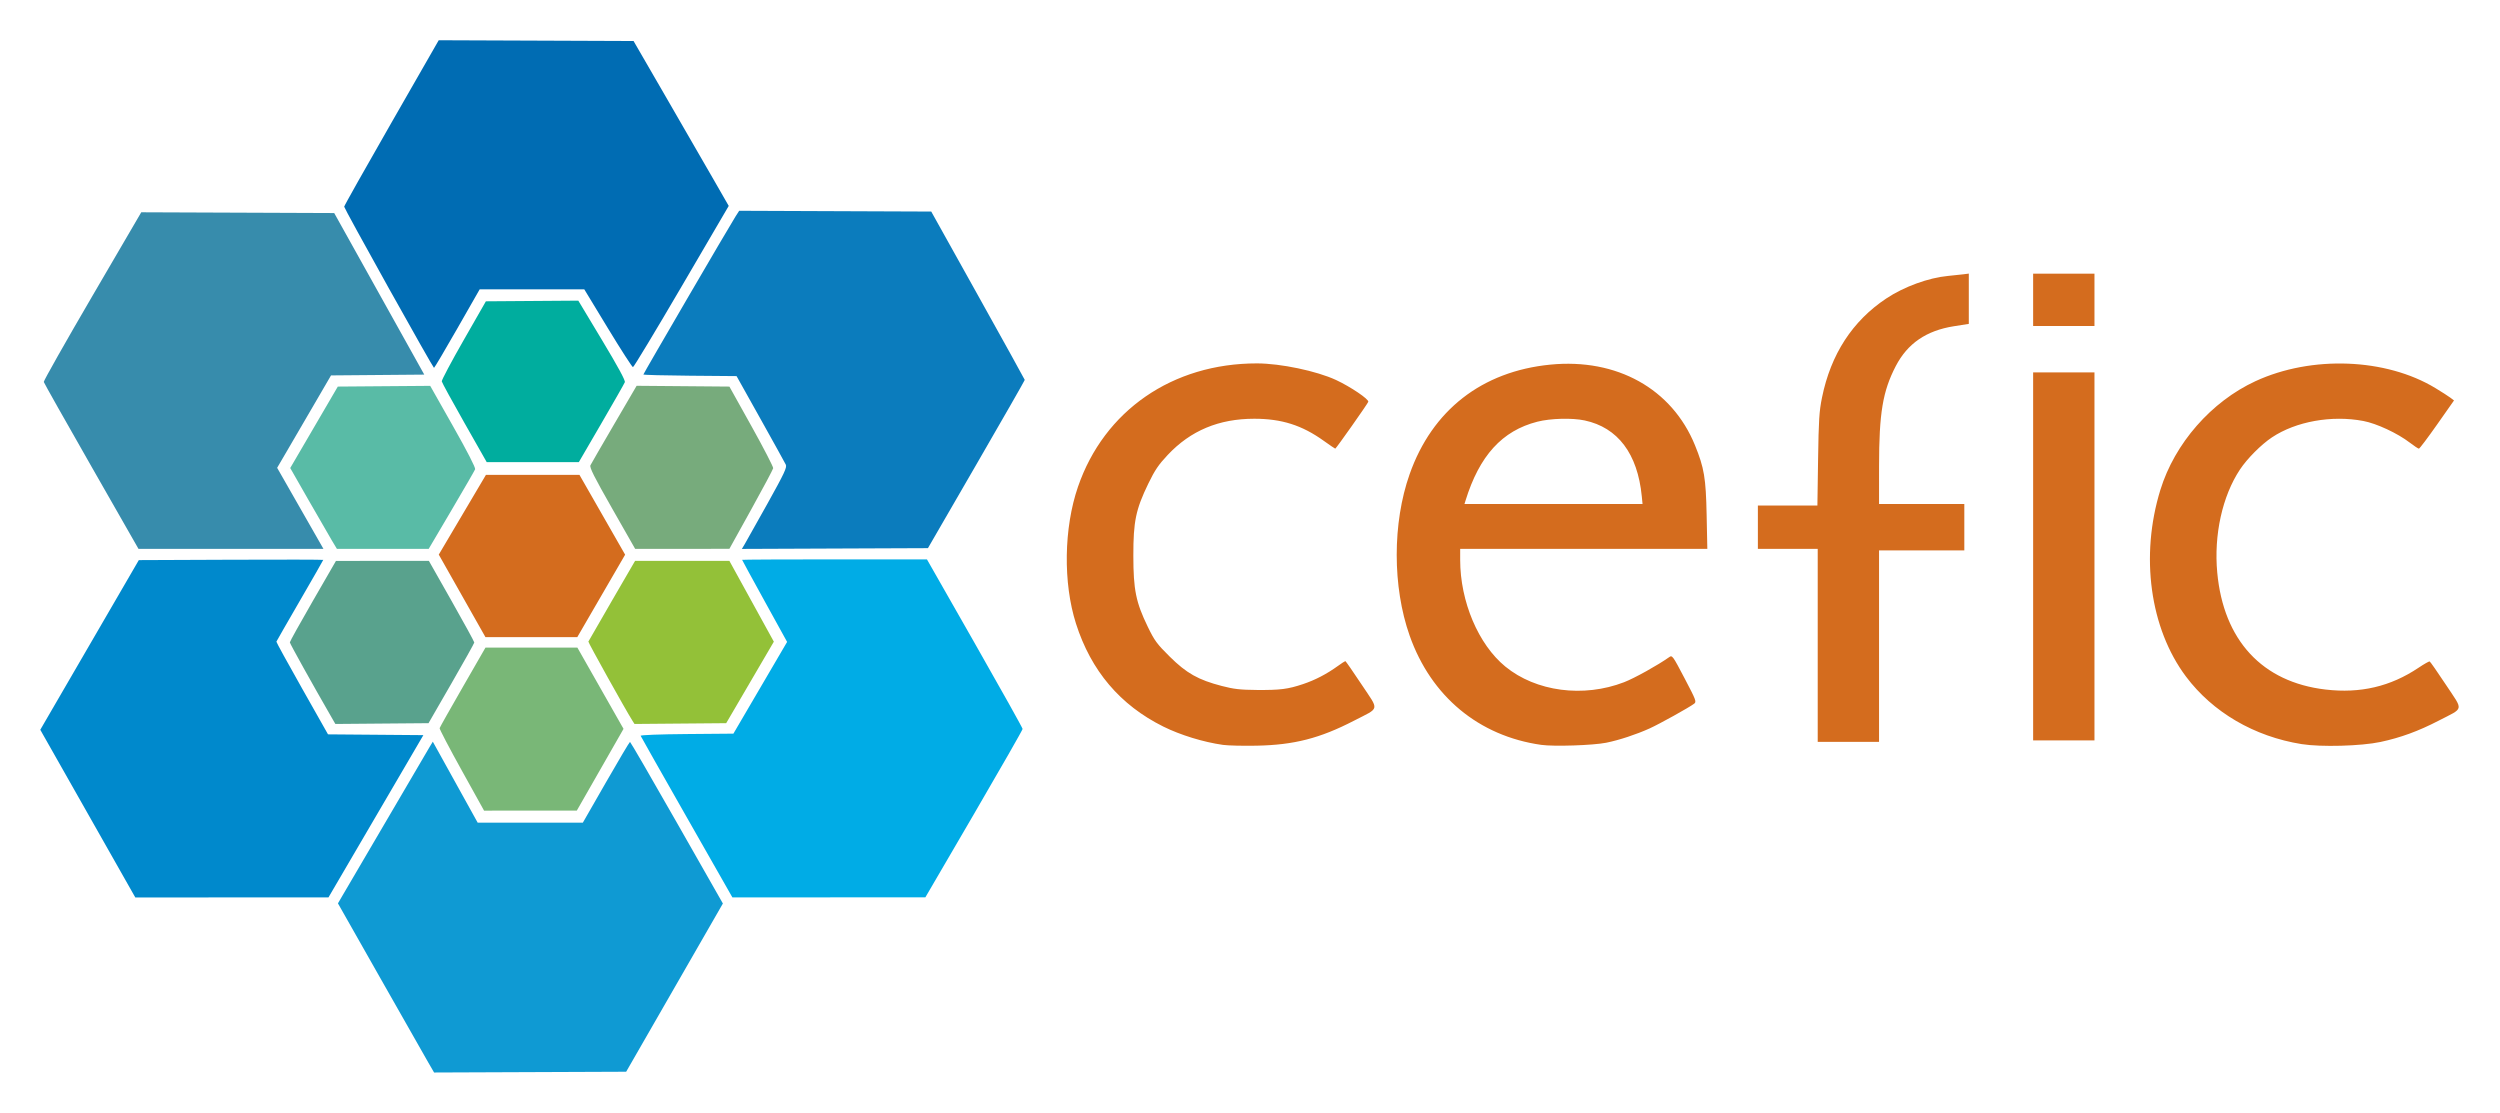
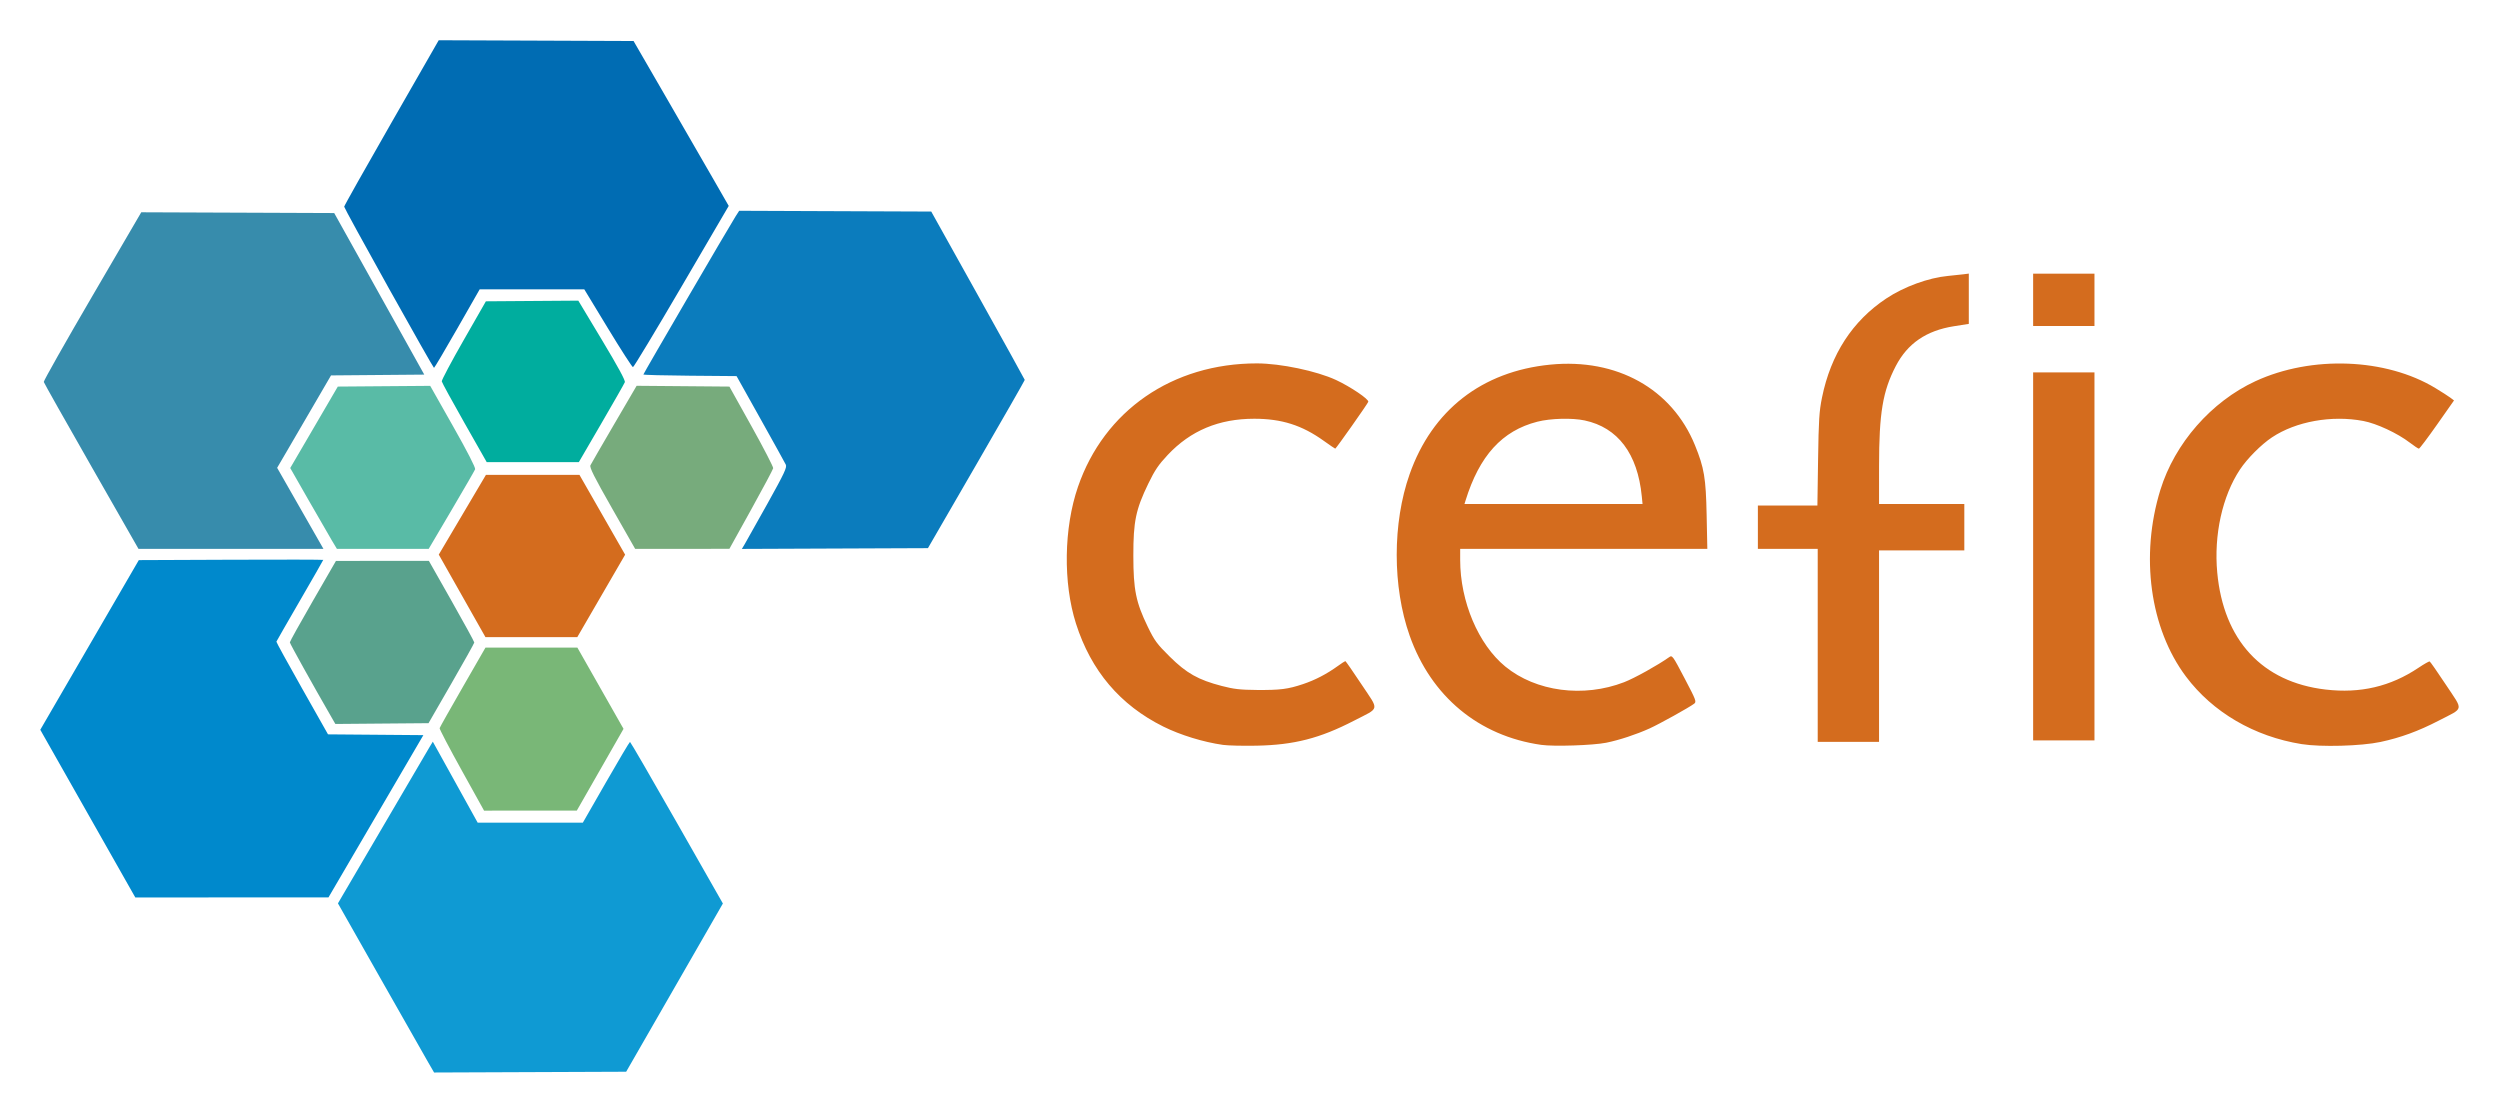
<svg xmlns="http://www.w3.org/2000/svg" xmlns:ns1="http://sodipodi.sourceforge.net/DTD/sodipodi-0.dtd" xmlns:ns2="http://www.inkscape.org/namespaces/inkscape" id="svg2" ns1:version="0.32" ns2:version="0.45.1" width="620" height="276.1" version="1.0" ns1:docbase="C:\Dokumente und Einstellungen\Uwe Pilz\Desktop" ns1:docname="Logo CEFIC.svg" ns2:output_extension="org.inkscape.output.svg.inkscape">
  <defs id="defs5" />
  <ns1:namedview ns2:window-height="968" ns2:window-width="1280" ns2:pageshadow="2" ns2:pageopacity="0.0" guidetolerance="10.0" gridtolerance="10.0" objecttolerance="10.0" borderopacity="1.0" bordercolor="#666666" pagecolor="#ffffff" id="base" width="620px" height="276.1px" ns2:zoom="0.38725058" ns2:cx="1030.8303" ns2:cy="667.39721" ns2:window-x="-4" ns2:window-y="26" ns2:current-layer="svg2" />
  <g id="g2217" transform="matrix(0.371,0,0,0.371,-18.893,-37.502)">
    <path style="fill:#006cb3;fill-opacity:1" d="M 310.75,293.641 C 294.387,264.298 281,239.816 281,239.236 C 281,238.657 295.218,213.388 312.597,183.084 L 344.193,127.986 L 409.314,128.243 L 474.435,128.5 L 496.705,167 C 508.953,188.175 523.267,212.976 528.513,222.114 L 538.051,238.728 L 506.531,292.614 C 489.194,322.251 474.573,346.5 474.038,346.5 C 473.504,346.5 465.964,334.8 457.283,320.5 L 441.5,294.5 L 406.535,294.5 L 371.571,294.5 L 356.575,320.75 C 348.327,335.188 341.336,346.998 341.039,346.996 C 340.743,346.993 327.113,322.983 310.75,293.641 z " id="path2190" ns1:nodetypes="csccccccccscccccsc" />
    <path ns1:nodetypes="csscccscccccsccccccc" id="path2214" d="M 548.779,464.758 C 549.853,462.966 556.697,450.774 563.987,437.665 C 575.342,417.249 577.094,413.519 576.205,411.665 C 575.634,410.474 567.996,396.675 559.232,381 L 543.296,352.5 L 512.148,352.236 C 495.017,352.09 481,351.723 481,351.42 C 481,350.808 538.782,251.718 542.623,245.743 L 545.038,241.985 L 609.232,242.243 L 673.426,242.5 L 704.65,298.5 C 721.823,329.3 735.902,354.741 735.937,355.036 C 735.972,355.331 721.424,380.756 703.608,411.536 L 671.217,467.5 L 609.022,467.758 L 546.827,468.015 L 548.779,464.758 z M 506.531,292.614 L 506.531,292.614 z " style="fill:#0b7cbd;fill-opacity:1" />
    <path ns1:nodetypes="csccccccccccccccccc" id="path2192" d="M 112,412.836 C 94.675,382.506 80.359,357.111 80.187,356.401 C 80.015,355.692 94.607,329.883 112.614,299.048 L 145.353,242.986 L 209.842,243.243 L 274.33,243.5 L 304.431,297.5 L 334.533,351.5 L 303.367,351.764 L 272.201,352.028 L 260.428,372.251 C 253.953,383.373 245.85,397.272 242.42,403.137 L 236.185,413.8 L 248.664,435.65 C 255.527,447.667 262.494,459.863 264.145,462.75 L 267.147,468 L 205.323,467.99 L 143.5,467.98 L 112,412.836 z " style="fill:#378cac;fill-opacity:1" />
    <path style="fill:#0089cc;fill-opacity:1" d="M 109.61,644.958 L 77.848,588.916 L 110.783,532.208 L 143.718,475.5 L 205.359,475.242 C 239.262,475.101 267,475.151 267,475.354 C 267,475.556 259.993,487.806 251.429,502.575 C 242.865,517.343 235.777,529.692 235.679,530.016 C 235.58,530.339 243.305,544.412 252.844,561.288 L 270.187,591.973 L 302.056,592.236 L 333.924,592.5 L 302.212,646.731 L 270.5,700.963 L 205.936,700.981 L 141.372,701 L 109.61,644.958 z " id="path2194" ns1:nodetypes="cccccsssccccccccc" />
    <path ns1:nodetypes="cccccccccccsccccccc" id="path2196" d="M 337.181,811.257 C 335.028,807.541 320.569,782.104 305.05,754.73 L 276.833,704.96 L 279.58,700.23 C 286.006,689.161 336.396,603.209 338.232,600.184 L 340.244,596.869 L 355.238,623.934 L 370.231,651 L 405.386,651 L 440.54,651 L 456.02,624.006 C 464.534,609.159 471.752,597.009 472.06,597.006 C 472.368,597.003 486.464,621.311 503.385,651.024 L 534.149,705.048 L 501.82,761.274 L 469.492,817.5 L 405.294,817.757 L 341.097,818.015 L 337.181,811.257 z " style="fill:#0f9ad3;fill-opacity:1" />
-     <path style="fill:#93c138;fill-opacity:1" d="M 473.629,582.764 C 469.179,575.747 443.999,530.526 444.228,529.962 C 444.377,529.592 451.465,517.299 459.977,502.645 L 475.454,476 L 506.977,476.012 L 538.5,476.023 L 553.356,503.023 L 568.211,530.022 L 552.285,557.261 L 536.359,584.5 L 505.712,584.764 L 475.065,585.029 L 473.629,582.764 z " id="path2198" ns1:nodetypes="csccccccccccc" />
    <path ns1:nodetypes="cscccccsccccc" id="path2200" d="M 460.109,440.965 C 448.094,419.873 444.914,413.544 445.609,412.113 C 446.099,411.104 453.246,398.735 461.492,384.625 L 476.484,358.972 L 507.492,359.236 L 538.5,359.5 L 553.269,386 C 561.393,400.575 567.918,413.208 567.769,414.074 C 567.621,414.94 560.975,427.416 553,441.8 L 538.5,467.952 L 507,467.968 L 475.5,467.984 L 460.109,440.965 z " style="fill:#77ab7c;fill-opacity:1" />
    <path ns1:nodetypes="cscccccsccccc" id="path2204" d="M 361.387,383.778 C 353.199,369.357 346.379,356.869 346.231,356.028 C 346.083,355.188 352.658,342.8 360.842,328.5 L 375.723,302.5 L 406.611,302.276 L 437.5,302.052 L 453.377,328.474 C 464.034,346.211 469.042,355.448 468.61,356.574 C 468.256,357.496 461.19,369.894 452.908,384.125 L 437.849,410 L 407.061,410 L 376.273,410 L 361.387,383.778 z " style="fill:#00ad9e;fill-opacity:1" />
    <path style="fill:#59bba6;fill-opacity:1" d="M 272.692,462.25 C 270.793,459.087 263.771,446.925 257.088,435.222 L 244.936,413.944 L 260.834,386.722 L 276.732,359.5 L 307.616,359.255 L 338.5,359.01 L 353.822,386.096 C 363.416,403.055 368.916,413.776 368.534,414.772 C 368.198,415.647 361.078,427.973 352.712,442.164 L 337.5,467.966 L 306.822,467.983 L 276.145,468 L 272.692,462.25 z " id="path2206" ns1:nodetypes="ccccccccsccccc" />
    <path ns1:nodetypes="cscccccsccccc" id="path2208" d="M 272.643,580.764 C 259.607,558.144 244.675,531.301 244.671,530.478 C 244.669,529.916 251.604,517.436 260.083,502.745 L 275.5,476.033 L 306.555,476.017 L 337.61,476 L 352.805,502.819 C 361.162,517.569 367.986,530.057 367.968,530.569 C 367.951,531.081 361.06,543.425 352.655,558 L 337.374,584.5 L 306.238,584.764 L 275.101,585.028 L 272.643,580.764 z " style="fill:#59a28d;fill-opacity:1" />
    <path style="fill:#79b777;fill-opacity:1" d="M 359.5,615.925 C 351.25,601.053 344.631,588.406 344.791,587.82 C 344.951,587.234 351.911,574.885 360.258,560.377 L 375.434,534 L 406.164,534 L 436.893,534 L 452.311,561.148 L 467.729,588.296 L 452.114,615.618 L 436.5,642.939 L 405.5,642.952 L 374.5,642.965 L 359.5,615.925 z " id="path2210" ns1:nodetypes="csccccccccccc" />
    <path ns1:nodetypes="cssssssssssssssssssssssccsssscccccsssssssccssccccccsssscccssssssssssssccccccccccssscccccscccccccccccccccccccccccccccccccccccccccccccc" id="path2187" d="M 868.472,599.019 C 855.385,597.175 839.941,592.43 828.5,586.737 C 799.673,572.393 780.23,549.456 770.174,517.927 C 761.503,490.738 762.039,454.018 771.509,426.5 C 789.064,375.487 834.705,344 891.093,344 C 906.843,344 931.054,349.073 944,355.086 C 953.711,359.596 966.195,368.049 965.566,369.688 C 964.937,371.327 944.013,401 943.487,401 C 943.286,401 939.825,398.637 935.797,395.75 C 921.243,385.319 907.649,381 889.37,381 C 865.698,381 846.843,388.884 831.493,405.201 C 825.332,411.75 822.871,415.389 818.514,424.391 C 810.144,441.689 808.505,449.578 808.524,472.5 C 808.542,495.365 810.22,503.653 818.143,520 C 822.689,529.379 824.261,531.518 832.866,540.032 C 844.095,551.143 851.853,555.515 867.629,559.626 C 875.703,561.729 879.958,562.216 891,562.302 C 906.76,562.423 911.8,561.783 922,558.366 C 930.051,555.668 937.711,551.686 945.134,546.338 C 947.683,544.502 949.98,543 950.239,543 C 950.498,543 955.347,549.985 961.015,558.523 C 973.012,576.593 973.595,573.765 956,582.852 C 933.185,594.634 915.984,599.051 891,599.543 C 881.925,599.722 871.787,599.486 868.472,599.019 z M 1081.208,599.002 C 1039.45,593.095 1007.555,566.614 993.211,525.943 C 981.698,493.302 981.698,450.706 993.21,418.057 C 1008.309,375.232 1041.548,349.342 1087.224,344.827 C 1131.717,340.429 1168.596,360.984 1183.964,398.747 C 1190.116,413.864 1191.239,420.578 1191.746,445.25 L 1192.214,468 L 1109.607,468 L 1027,468 L 1027,475.369 C 1027,503.155 1039.137,531.845 1057.14,546.616 C 1077.639,563.435 1109.411,567.627 1136.61,557.101 C 1143.494,554.437 1159.068,545.785 1166.654,540.41 C 1168.765,538.914 1168.97,539.193 1177.004,554.508 C 1184.763,569.297 1185.102,570.206 1183.351,571.516 C 1179.861,574.124 1160.245,585.014 1153.647,588.006 C 1144.717,592.055 1133.128,595.872 1124.576,597.58 C 1115.776,599.337 1089.638,600.195 1081.208,599.002 z M 1148.389,432.75 C 1145.594,404.359 1132.396,386.864 1110.201,382.13 C 1101.822,380.343 1087.378,380.729 1078.596,382.975 C 1055.033,389.002 1039.861,405.671 1030.561,435.75 L 1029.865,438 L 1089.386,438 L 1148.906,438 L 1148.389,432.75 z M 1589.5,598.497 C 1557.796,593.426 1530.051,577.215 1512.137,553.294 C 1488.07,521.157 1481.432,472.662 1495.061,428.537 C 1504.665,397.444 1529.081,369.535 1558.618,355.889 C 1596.117,338.564 1645.771,340.459 1678.855,360.478 C 1683.06,363.023 1687.59,365.928 1688.921,366.936 L 1691.343,368.767 L 1680.02,384.884 C 1673.792,393.748 1668.324,401 1667.869,401 C 1667.413,401 1664.669,399.182 1661.77,396.96 C 1653.539,390.65 1639.608,384.164 1630.662,382.478 C 1609.568,378.501 1585.712,382.783 1569.681,393.424 C 1562.513,398.181 1553.118,407.609 1548.28,414.898 C 1536.462,432.702 1530.732,458.676 1533.073,483.83 C 1537.288,529.129 1563.144,557.062 1605.447,562.016 C 1628.744,564.745 1648.878,560.023 1667.664,547.426 C 1671.338,544.963 1674.669,543.072 1675.067,543.224 C 1675.465,543.376 1680.361,550.408 1685.949,558.851 C 1697.753,576.688 1698.328,573.898 1681,582.862 C 1667.524,589.834 1655.668,594.172 1642.199,597.058 C 1629.329,599.817 1602.352,600.553 1589.5,598.497 z M 1266,532.5 L 1266,468 L 1246,468 L 1226,468 L 1226,453.5 L 1226,439 L 1245.894,439 L 1265.788,439 L 1266.243,408.25 C 1266.634,381.798 1267.002,376.004 1268.875,366.798 C 1274.751,337.933 1289.207,315.653 1311.81,300.626 C 1323.701,292.721 1340.026,286.758 1353.152,285.525 C 1356.644,285.197 1361.188,284.715 1363.25,284.453 L 1367,283.976 L 1367,300.782 L 1367,317.587 L 1357.119,319.144 C 1338.589,322.062 1326.021,330.674 1318.157,345.841 C 1309.45,362.635 1307.014,377.249 1307.006,412.75 L 1307,438 L 1335.5,438 L 1364,438 L 1364,453.5 L 1364,469 L 1335.5,469 L 1307,469 L 1307,533 L 1307,597 L 1286.5,597 L 1266,597 L 1266,532.5 z M 1410,473 L 1410,350 L 1430.5,350 L 1451,350 L 1451,473 L 1451,596 L 1430.5,596 L 1410,596 L 1410,473 z M 359.835,499.409 L 344.231,471.818 L 359.998,445.159 L 375.766,418.5 L 407.014,418.5 L 438.263,418.5 L 453.531,445.183 L 468.8,471.867 L 452.805,499.433 L 436.811,527 L 406.125,527 L 375.44,527 L 359.835,499.409 z M 1410,301.5 L 1410,284 L 1430.5,284 L 1451,284 L 1451,301.5 L 1451,319 L 1430.5,319 L 1410,319 L 1410,301.5 z " style="fill:#d46c1e;fill-opacity:1" />
-     <path style="fill:#00ace6;fill-opacity:1" d="M 510,647.407 C 493.225,617.951 479.352,593.44 479.171,592.939 C 478.98,592.408 491.82,591.919 510.008,591.764 L 541.174,591.5 L 559.126,560.838 L 577.078,530.177 L 562.039,502.905 C 553.768,487.906 547,475.491 547,475.317 C 547,475.143 574.799,475 608.776,475 L 670.552,475 L 702.526,531.108 C 720.112,561.967 734.5,587.73 734.5,588.358 C 734.5,588.986 719.875,614.569 702,645.208 L 669.5,700.916 L 605,700.94 L 540.5,700.964 L 510,647.407 z " id="path2212" ns1:nodetypes="cscccccscccsccccc" />
  </g>
</svg>